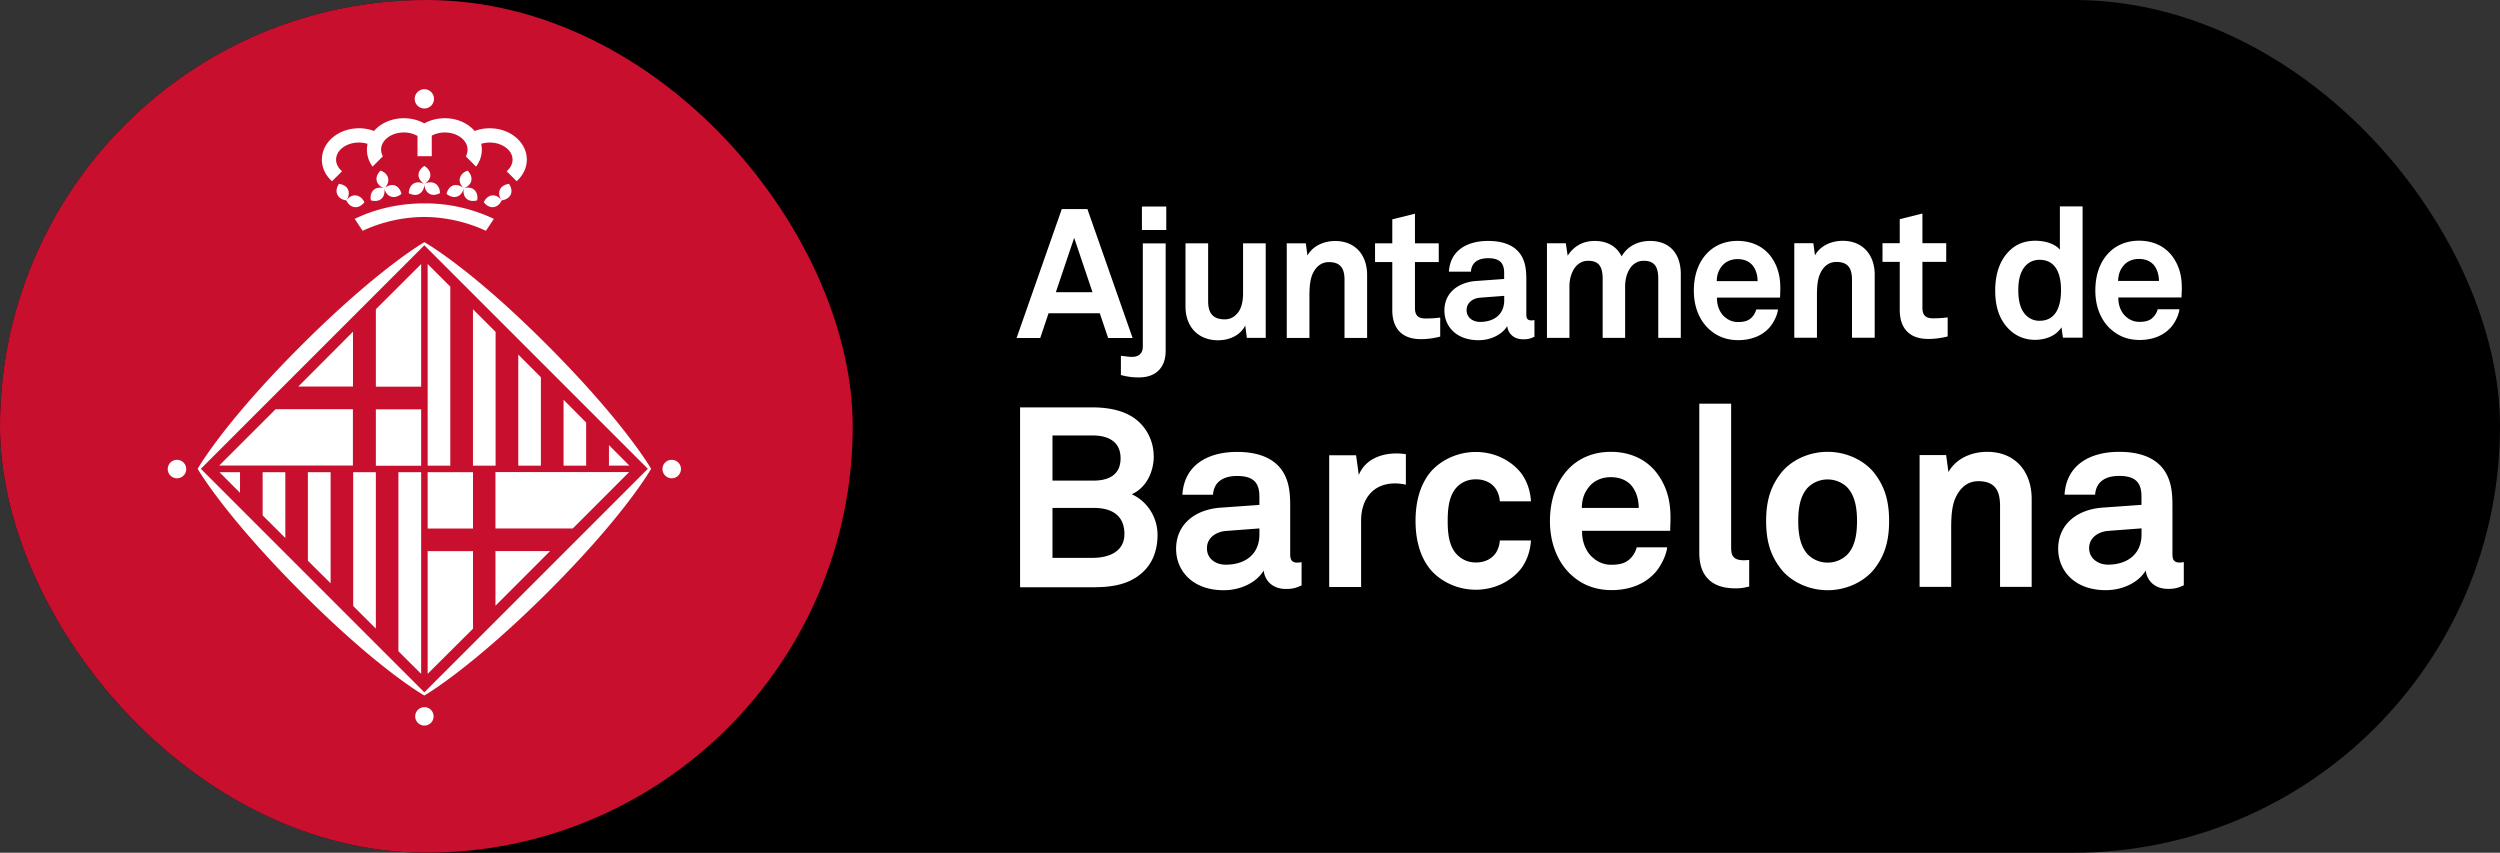
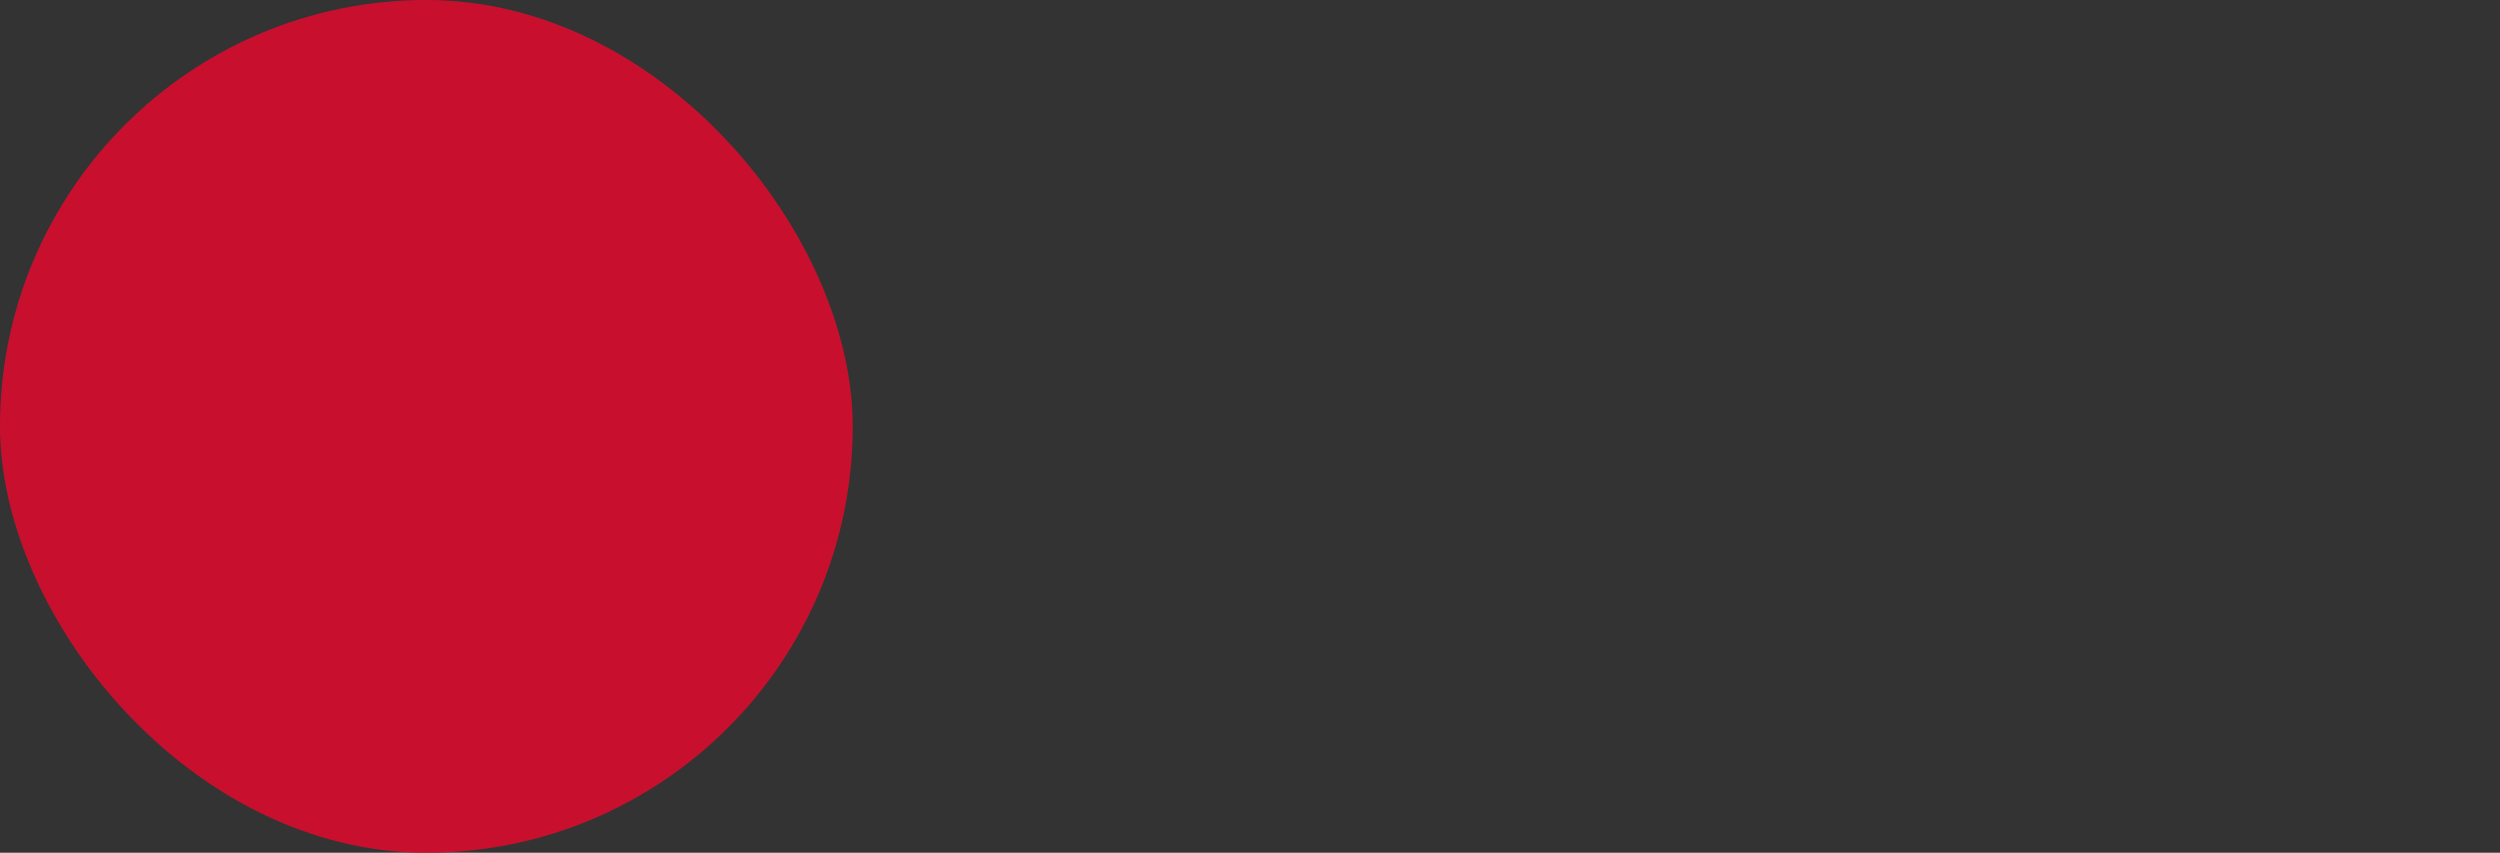
<svg xmlns="http://www.w3.org/2000/svg" width="129" height="44" fill="none">
  <rect width="100%" height="100%" fill="#333333" stroke="none" />
-   <rect width="129" height="44" fill="#000" rx="22" />
-   <path fill="#fff" d="m55.427 12.272-.946 2.807h1.892l-.946-2.807Zm1.753 5.17-.431-1.277h-2.643l-.43 1.276h-1.22l2.332-6.653h1.322l2.332 6.653h-1.265.003Zm2.999-6.784h-1.256v1.21h1.256v-1.21Zm-.031 7.46V12.56h-1.179v5.33c0 .33-.195.525-.561.525-.18 0-.224-.019-.57-.056v.994c.213.055.38.083.533.102.148.019.282.019.412.019.872 0 1.365-.525 1.365-1.36m5.163-.677v-4.88h-1.169v2.58c0 .394-.074.835-.356 1.095a.8.8 0 0 1-.602.246c-.62 0-.844-.357-.844-.928v-2.993h-1.169v3.256c0 1.04.645 1.745 1.684 1.745.62 0 1.163-.282 1.399-.76l.084.636h.973v.003Zm4.066 0v-2.993c0-.57-.186-.919-.806-.919-.412 0-.682.261-.844.618-.167.385-.16.891-.16 1.304v1.99h-1.17v-4.88h.983l.084.627c.291-.516.871-.748 1.433-.748 1.039 0 1.646.73 1.646 1.744v3.257h-1.169.003Zm4.938-.065v-.984c-.32.037-.515.046-.76.046-.375 0-.543-.158-.543-.537v-2.375h1.228v-.965h-1.228v-1.53l-1.17.291v1.239h-.89v.965h.89v2.478c0 .937.488 1.5 1.47 1.5.348 0 .677-.047 1.003-.131m3.3-2.102-1.238.093c-.357.028-.7.245-.7.64 0 .394.328.611.694.611.732 0 1.247-.394 1.247-1.117v-.224l-.003-.003Zm.983 2.241c-.506 0-.788-.32-.825-.683-.227.392-.788.73-1.48.73-1.163 0-1.761-.73-1.761-1.527 0-.932.722-1.466 1.65-1.53l1.433-.103v-.298c0-.46-.162-.773-.825-.773-.546 0-.863.245-.89.695h-1.136c.069-1.099.937-1.586 2.026-1.586.834 0 1.544.264 1.826.993.121.31.143.658.143.987v1.81c0 .227.074.31.27.31.074 0 .149-.018.149-.018v.863c-.199.084-.301.13-.58.13Zm8.131-.074V14.14c0-1.015-.542-1.707-1.581-1.707-.655 0-1.182.288-1.473.797-.242-.496-.71-.797-1.396-.797-.645 0-1.113.32-1.386.766l-.097-.645h-.973v4.88h1.16V14.77c0-.611.3-1.313.964-1.313.593 0 .75.348.75.947v3.03h1.16V14.77c0-.611.289-1.313.959-1.313.59 0 .75.348.75.947v3.03H86.73Zm3.666-3.781c-.161-.171-.403-.283-.741-.283-.357 0-.648.152-.816.376-.167.214-.245.44-.254.76h2.109c-.006-.366-.112-.648-.298-.856m1.461 1.707h-3.26c-.009.376.121.733.357.96.168.158.403.3.723.3.338 0 .546-.065.71-.235a.894.894 0 0 0 .236-.413h1.122c-.028.291-.226.676-.412.9-.413.487-1.024.683-1.64.683-.668 0-1.154-.236-1.54-.6-.486-.468-.75-1.154-.75-1.952s.233-1.475.704-1.953c.366-.375.89-.617 1.554-.617.72 0 1.377.288 1.78.897.357.537.44 1.09.422 1.7 0 0-.01.224-.01.327m4.882 2.074v-3.257c0-1.012-.608-1.745-1.65-1.745-.56 0-1.144.233-1.432.749l-.084-.627h-.983v4.88h1.169v-1.99c0-.413-.01-.92.158-1.304.158-.357.431-.618.844-.618.62 0 .806.348.806.919v2.993h1.172Zm3.765-.066v-.984a5.844 5.844 0 0 1-.76.047c-.371 0-.542-.158-.542-.537v-2.375h1.228v-.965h-1.228v-1.531l-1.17.292v1.239h-.89v.965h.89v2.477c0 .938.488 1.5 1.47 1.5.348 0 .677-.047 1.002-.13m5.85-2.385c0 .705-.19 1.577-1.108 1.577a.964.964 0 0 1-.787-.385c-.245-.316-.31-.77-.31-1.192 0-.422.065-.863.31-1.183a.954.954 0 0 1 .787-.385c.918 0 1.108.864 1.108 1.568Zm1.113 2.45v-6.774h-1.172v2.232c-.205-.252-.658-.46-1.275-.46-.496 0-.89.15-1.191.395-.58.478-.871 1.22-.871 2.176 0 .956.282 1.651.862 2.13.298.242.701.412 1.188.412.536 0 1.079-.195 1.37-.645l.075.534H107.462Zm3.644-3.782c-.158-.17-.403-.282-.741-.282-.357 0-.648.152-.816.376-.167.214-.242.44-.254.76h2.109c-.009-.366-.112-.649-.298-.857m1.461 1.708h-3.26c-.009.375.121.732.357.959.167.158.403.301.723.301.338 0 .542-.065.713-.236a.903.903 0 0 0 .236-.413h1.122c-.028.292-.223.677-.412.9-.413.488-1.024.684-1.641.684-.664 0-1.15-.236-1.538-.6-.487-.468-.748-1.154-.748-1.952s.233-1.475.701-1.953c.366-.376.89-.618 1.557-.618.723 0 1.377.289 1.78.897.357.537.441 1.09.422 1.702 0 0-.012.223-.012.326M58.02 27.556c0 .94-.85 1.229-1.634 1.229h-2.078v-2.577h2.13c.89 0 1.582.354 1.582 1.348Zm-.198-3.909c0 .876-.64 1.152-1.396 1.152h-2.118V22.47h2.078c.76 0 1.436.29 1.436 1.177Zm1.709-.105c0-.798-.391-1.568-1.07-2.012-.627-.404-1.396-.51-2.14-.51h-3.685v9.283h3.685c.89 0 1.749-.078 2.468-.627.667-.51.94-1.254.94-2.08 0-.826-.456-1.689-1.33-2.093.781-.35 1.135-1.2 1.135-1.962m5.449 3.726-1.725.13c-.496.04-.98.342-.98.891 0 .55.456.85.968.85 1.02 0 1.74-.549 1.74-1.558v-.313h-.003Zm1.37 3.123c-.703 0-1.094-.444-1.147-.953-.313.55-1.098 1.018-2.066 1.018-1.618 0-2.453-1.018-2.453-2.13 0-1.294 1.005-2.04 2.298-2.13l2-.142v-.42c0-.642-.222-1.073-1.15-1.073-.76 0-1.203.341-1.243.968h-1.58c.09-1.53 1.307-2.21 2.82-2.21 1.163 0 2.155.366 2.546 1.385.168.431.196.915.196 1.375v2.52c0 .314.105.432.378.432.106 0 .21-.025.21-.025v1.202c-.272.118-.418.183-.809.183Zm6.19-5.386v-1.568a3.12 3.12 0 0 0-.508-.037c-.797 0-1.606.326-1.92 1.111l-.142-1.018h-1.386v6.799h1.646v-3.425c0-1.099.602-1.921 1.75-1.921.182 0 .378.024.56.065m6.455 2.878H77.39c-.012.248-.093.46-.195.627-.195.301-.55.509-1.045.509-.444 0-.773-.196-.993-.431-.394-.432-.456-1.075-.456-1.714 0-.64.066-1.295.456-1.726.22-.236.55-.42.993-.42.496 0 .85.209 1.045.51.102.17.183.379.195.627h1.607c-.028-.537-.208-1.071-.524-1.478-.469-.587-1.294-1.07-2.323-1.07-1.03 0-1.895.496-2.364 1.07-.508.64-.744 1.49-.744 2.484 0 .993.236 1.844.744 2.483.472.575 1.33 1.071 2.364 1.071 1.032 0 1.854-.484 2.323-1.07.313-.404.496-.941.524-1.478m5.564-1.674h-2.94c.012-.444.117-.76.353-1.061.236-.314.642-.525 1.138-.525.469 0 .807.158 1.033.391.26.289.403.68.416 1.192m1.634.73c.025-.848-.09-1.62-.59-2.366-.56-.85-1.475-1.254-2.48-1.254-.928 0-1.66.338-2.168.86-.651.667-.98 1.636-.98 2.72 0 1.083.366 2.067 1.045 2.719.533.509 1.213.835 2.143.835.862 0 1.709-.276 2.286-.953.26-.314.536-.85.573-1.254h-1.569a1.234 1.234 0 0 1-.326.574c-.235.236-.524.326-.992.326-.444 0-.77-.196-1.005-.42-.325-.313-.511-.81-.496-1.334h4.547c0-.143.012-.456.012-.456m4.063 3.334v-1.37c-.093 0-.13.013-.276.013-.562 0-.655-.26-.655-.655v-7.426h-1.643v7.702c0 1.295.744 1.829 1.854 1.829.326 0 .391-.025.72-.09m5.564-3.384c0 .64-.09 1.282-.484 1.714a1.43 1.43 0 0 1-1.033.431 1.43 1.43 0 0 1-1.033-.431c-.39-.432-.483-1.071-.483-1.714s.092-1.282.483-1.714a1.43 1.43 0 0 1 1.033-.431c.444 0 .81.195 1.033.431.39.432.484 1.071.484 1.714Zm1.656 0c0-1.152-.286-1.872-.794-2.512-.469-.574-1.343-1.058-2.379-1.058s-1.907.481-2.376 1.058c-.508.64-.797 1.36-.797 2.512s.286 1.869.797 2.512c.469.574 1.343 1.058 2.376 1.058s1.907-.484 2.379-1.058c.508-.64.794-1.36.794-2.512Zm5.725 3.4v-4.173c0-.798-.261-1.282-1.123-1.282-.577 0-.952.366-1.178.863-.236.537-.221 1.242-.221 1.816v2.772h-1.63v-6.798h1.37l.118.875c.406-.72 1.215-1.043 2-1.043 1.448 0 2.295 1.018 2.295 2.428v4.538h-1.628l-.003.003Zm7.3-2.708c0 1.006-.719 1.559-1.736 1.559-.509 0-.968-.326-.968-.85 0-.55.484-.852.98-.892l1.724-.13v.313Zm2.181 2.627v-1.202s-.106.025-.208.025c-.276 0-.378-.118-.378-.431v-2.521c0-.46-.028-.944-.199-1.376-.391-1.018-1.383-1.384-2.546-1.384-1.517 0-2.729.677-2.822 2.21h1.578c.04-.627.484-.968 1.241-.968.927 0 1.15.431 1.15 1.074v.419l-2 .143c-1.293.09-2.298.835-2.298 2.13 0 1.11.834 2.13 2.456 2.13.968 0 1.752-.473 2.063-1.02.052.51.443.954 1.15.954.391 0 .534-.065.81-.183" />
  <rect width="44" height="44" fill="#C8102E" rx="22" />
-   <path fill="#fff" d="M18.21 21.114v2.909h-6.9l2.915-2.91h3.986Zm7.355 3.244v2.912h3.99l2.909-2.912h-6.898Zm-7.351-4.412v-2.83l-2.822 2.83h2.822Zm7.352 11.31v-2.822h2.818l-2.819 2.822ZM21.595 9.031c0-.186.115-.35.304-.466.186.118.307.28.307.466s-.12.345-.307.466c-.186-.121-.304-.283-.304-.466Zm.556.96c-.159-.09-.246-.28-.255-.494.192-.106.391-.124.556-.028.161.093.245.273.254.496-.195.1-.397.125-.555.028m-.506 0c.16-.09.248-.279.254-.493-.196-.106-.397-.124-.553-.028-.161.093-.245.273-.254.497.192.099.394.124.553.028m2.086-.798c.04-.184.186-.32.397-.395.152.153.227.342.193.519-.04.177-.187.316-.392.391-.158-.149-.242-.335-.198-.518m.341 1.058c-.136-.127-.18-.323-.143-.54.212-.062.413-.037.55.087.133.127.183.323.14.537-.208.062-.41.034-.547-.084Zm-.496-.108c.18-.056.3-.215.353-.432-.167-.14-.363-.199-.534-.149-.183.062-.3.22-.354.438.171.136.364.201.538.143m2.216-.36c.08-.168.255-.27.466-.299.127.18.168.382.093.55-.078.167-.252.273-.469.301-.124-.18-.167-.379-.09-.553Zm-.341.903c.186-.019.338-.152.434-.351-.133-.174-.313-.276-.5-.255-.183.022-.332.156-.425.351.134.177.314.267.49.258m-5.426-1.493c-.034-.184-.18-.32-.388-.395-.162.153-.24.342-.202.519.04.177.186.316.394.391.159-.149.236-.335.196-.518m-.341 1.058c.136-.127.183-.323.142-.54-.208-.062-.412-.037-.546.087-.14.127-.183.323-.143.537.208.062.41.034.547-.084Zm.496-.108c-.18-.056-.298-.215-.354-.432.168-.14.367-.199.537-.149.174.062.299.22.348.438-.168.136-.357.201-.534.143m-2.22-.36c-.071-.168-.248-.27-.468-.299-.121.18-.162.382-.084.55.074.167.245.273.462.301.125-.18.165-.379.09-.553Zm.345.903c-.186-.019-.338-.152-.435-.351.134-.174.31-.276.497-.255.186.022.342.156.438.351-.137.177-.314.267-.497.258M21.4 5.104a.497.497 0 1 1 .994-.006.497.497 0 0 1-.994.006Zm-3.098 6.19.41.615a7.657 7.657 0 0 1 3.176-.714 7.71 7.71 0 0 1 3.185.714l.41-.615a8.288 8.288 0 0 0-3.583-.8c-1.31 0-2.543.288-3.598.8Zm.658-3.874a1.495 1.495 0 0 0-.438-.065c-.658 0-1.18.4-1.18.881 0 .23.119.441.308.6l-.518.515c-.326-.292-.522-.683-.522-1.115 0-.897.854-1.617 1.915-1.617.27 0 .534.046.773.14.345-.401.91-.659 1.54-.659.388 0 .755.097 1.056.267.307-.17.674-.267 1.058-.267.634 0 1.196.258 1.54.659.24-.094.503-.14.78-.14 1.055 0 1.912.723 1.912 1.617 0 .432-.205.823-.525 1.115l-.515-.516c.186-.158.304-.372.304-.599 0-.48-.528-.881-1.177-.881-.155 0-.297.024-.44.065a1.44 1.44 0 0 1-.267 1.177l-.528-.531a.651.651 0 0 0 .09-.345c0-.49-.525-.885-1.174-.885-.248 0-.484.062-.673.162v1.061h-.736V7.016a1.38 1.38 0 0 0-.705-.18c-.645 0-1.173.391-1.173.885a.75.75 0 0 0 .09.345l-.528.53a1.438 1.438 0 0 1-.26-1.176m2.458 29.542a.474.474 0 1 1 .949.005.474.474 0 0 1-.949-.005ZM8.655 24.202c0-.266.218-.474.478-.474a.476.476 0 1 1 0 .953.48.48 0 0 1-.478-.478Zm25.529 0c0-.266.21-.474.474-.474s.479.208.479.475a.48.48 0 0 1-.479.478.482.482 0 0 1-.474-.478Zm-12.453-.17h-2.337v-2.909h2.337v2.909Zm-2.337-4.08h2.337v-6.326l-2.337 2.331v3.996Zm5.014 12.487-2.341 2.331v-6.33h2.34v3.999Zm-2.341-5.166h2.34v-2.909h-2.34v2.909Zm-1.51 6.33v-9.239h1.174V34.77l-1.173-1.167Zm-1.163-1.167v-8.072h-1.17v6.904l1.17 1.168Zm-3.508-3.505v-4.567h1.173v5.734l-1.173-1.167Zm-1.164-1.17v-3.397h-1.17v2.23l1.17 1.166Zm-3.4-3.397h1.062v1.062l-1.062-1.062Zm10.745-10.741v10.406h1.167v-9.24l-1.167-1.166Zm3.505 3.501v6.905h-1.168v-8.072l1.168 1.167Zm1.17 1.17v5.735h1.167v-4.564l-1.167-1.17Zm3.502 3.506v2.229H29.08v-3.4l1.164 1.17Zm1.177 1.167v1.059h1.055l-1.055-1.059Zm2.008 1.223L21.896 35.724 10.363 24.19l11.533-11.533L33.429 24.19Zm.168 0s-1.36-2.384-5.399-6.423c-3.983-3.99-6.302-5.271-6.302-5.271s-2.381 1.353-6.417 5.395c-3.983 3.986-5.28 6.3-5.28 6.3s1.359 2.38 5.401 6.42c3.986 3.989 6.296 5.277 6.296 5.277s2.387-1.36 6.43-5.396c3.982-3.989 5.27-6.302 5.27-6.302Z" />
</svg>